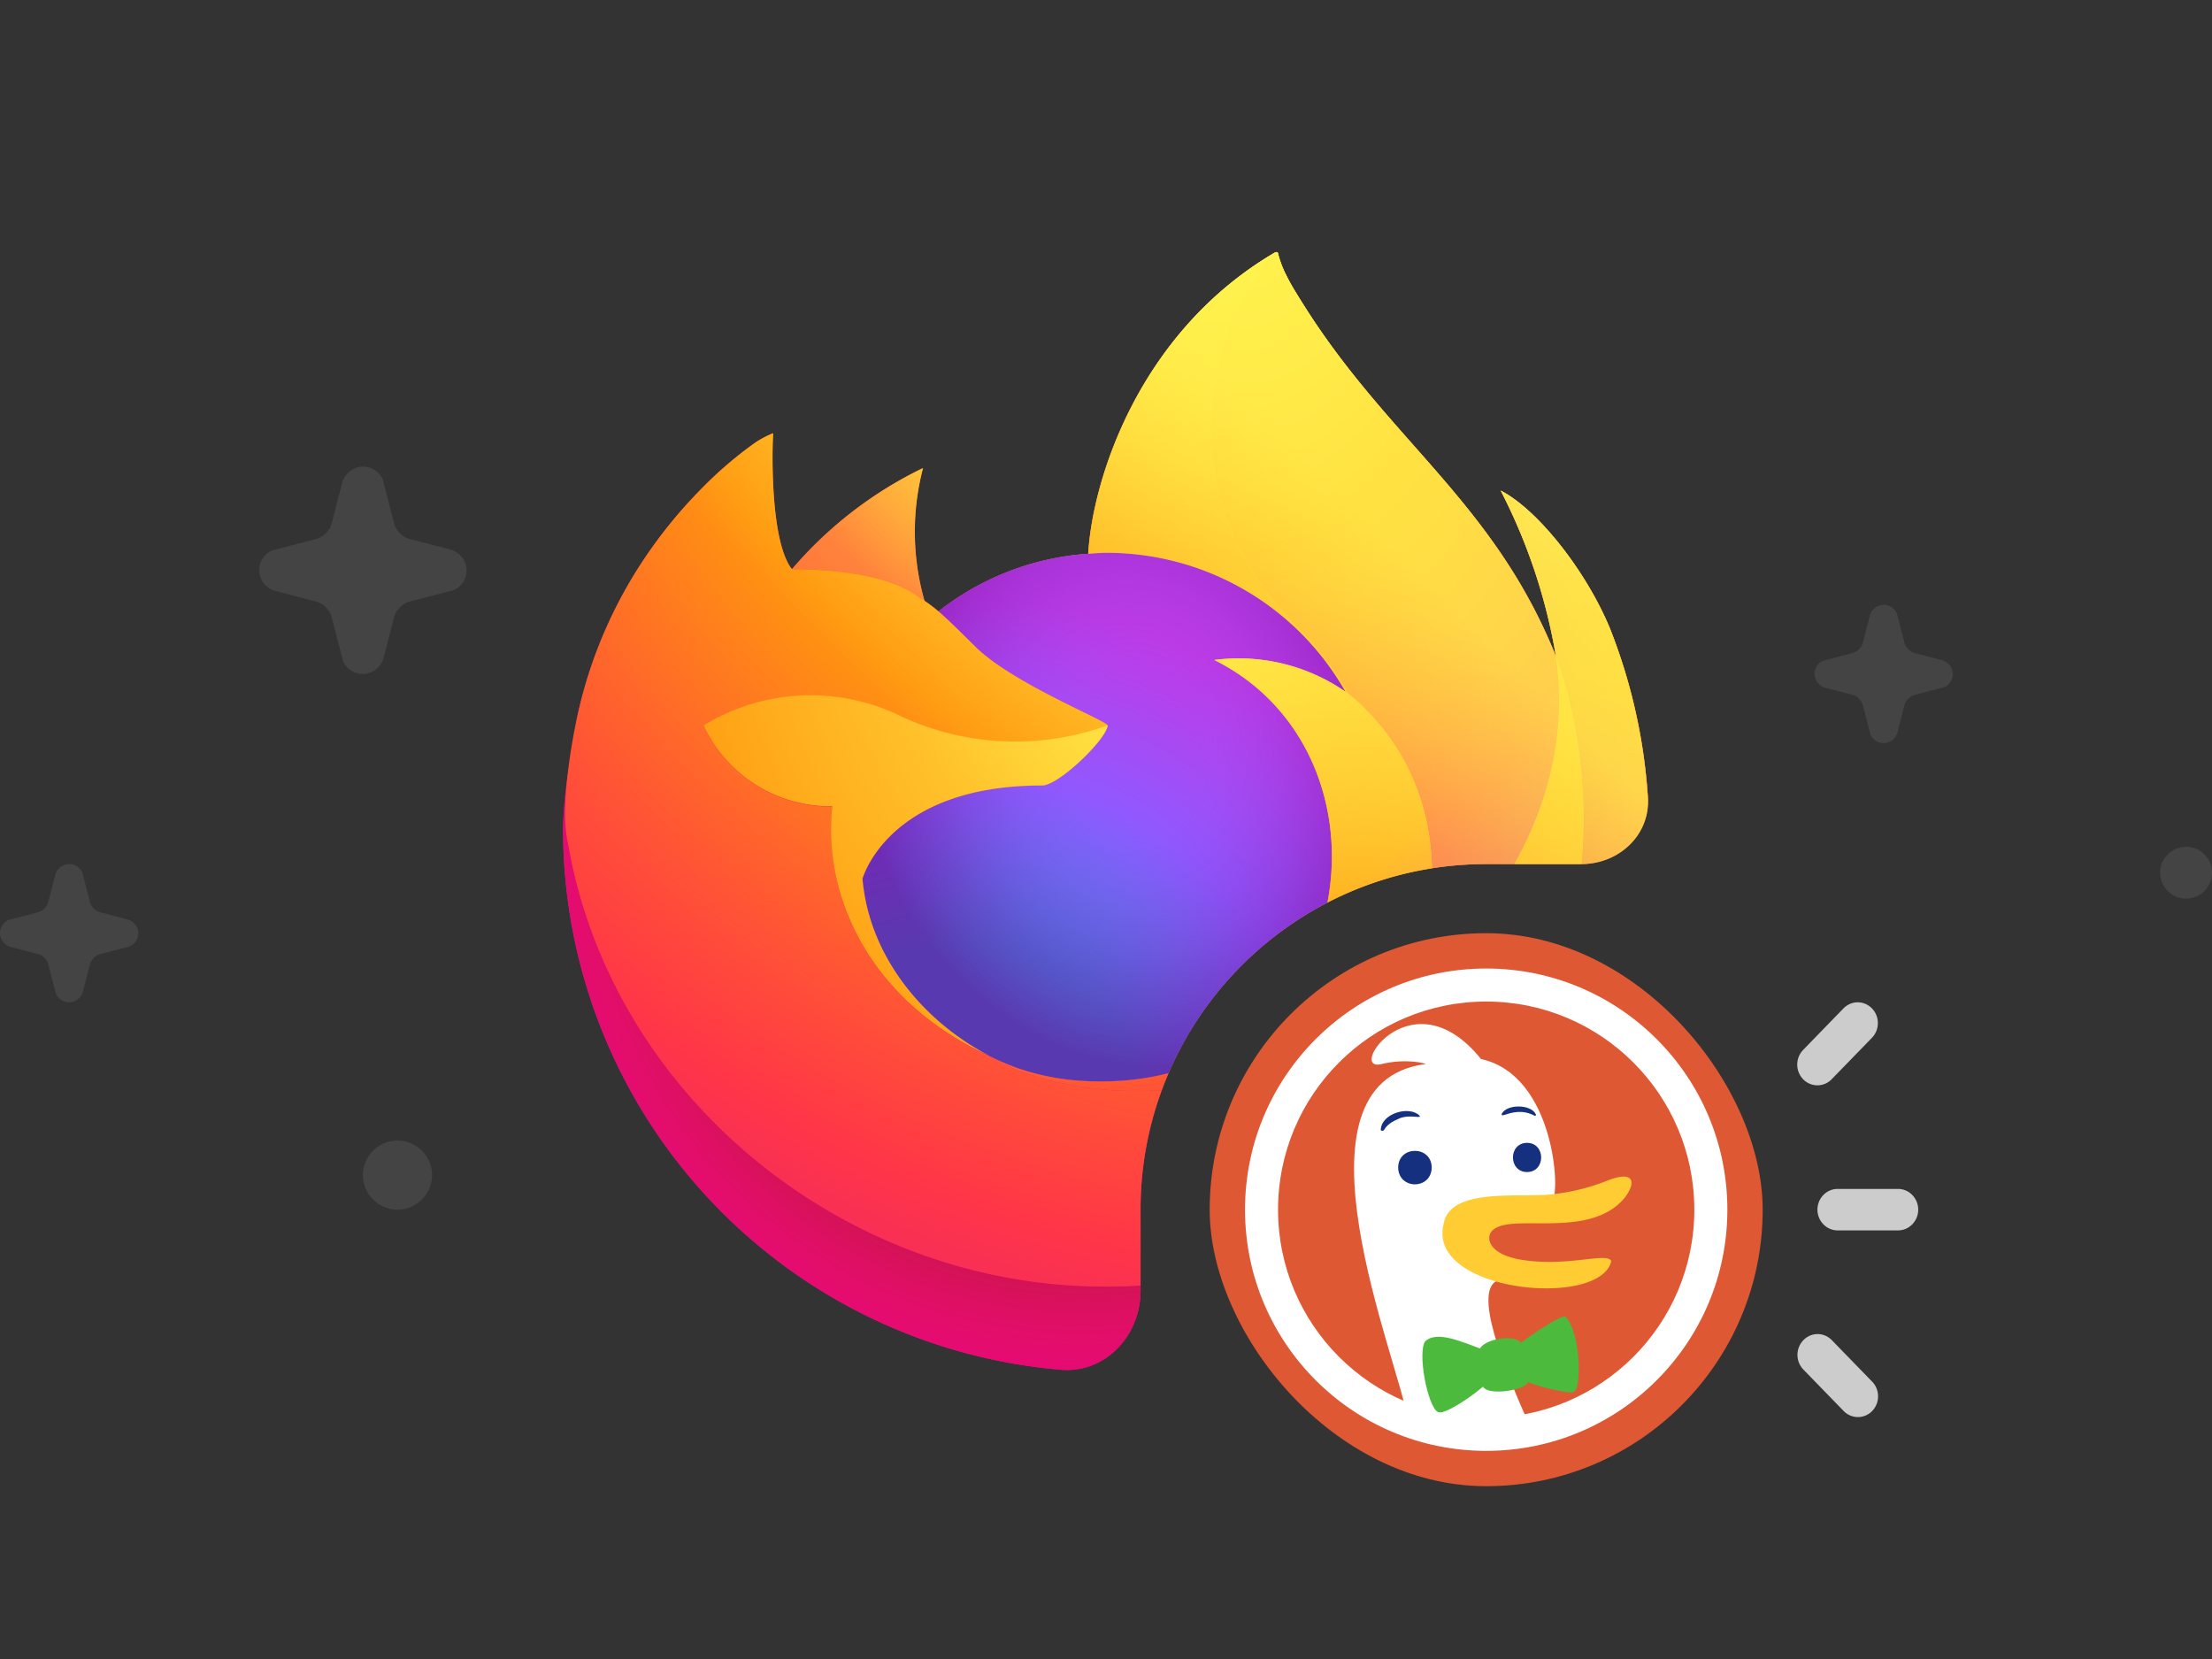
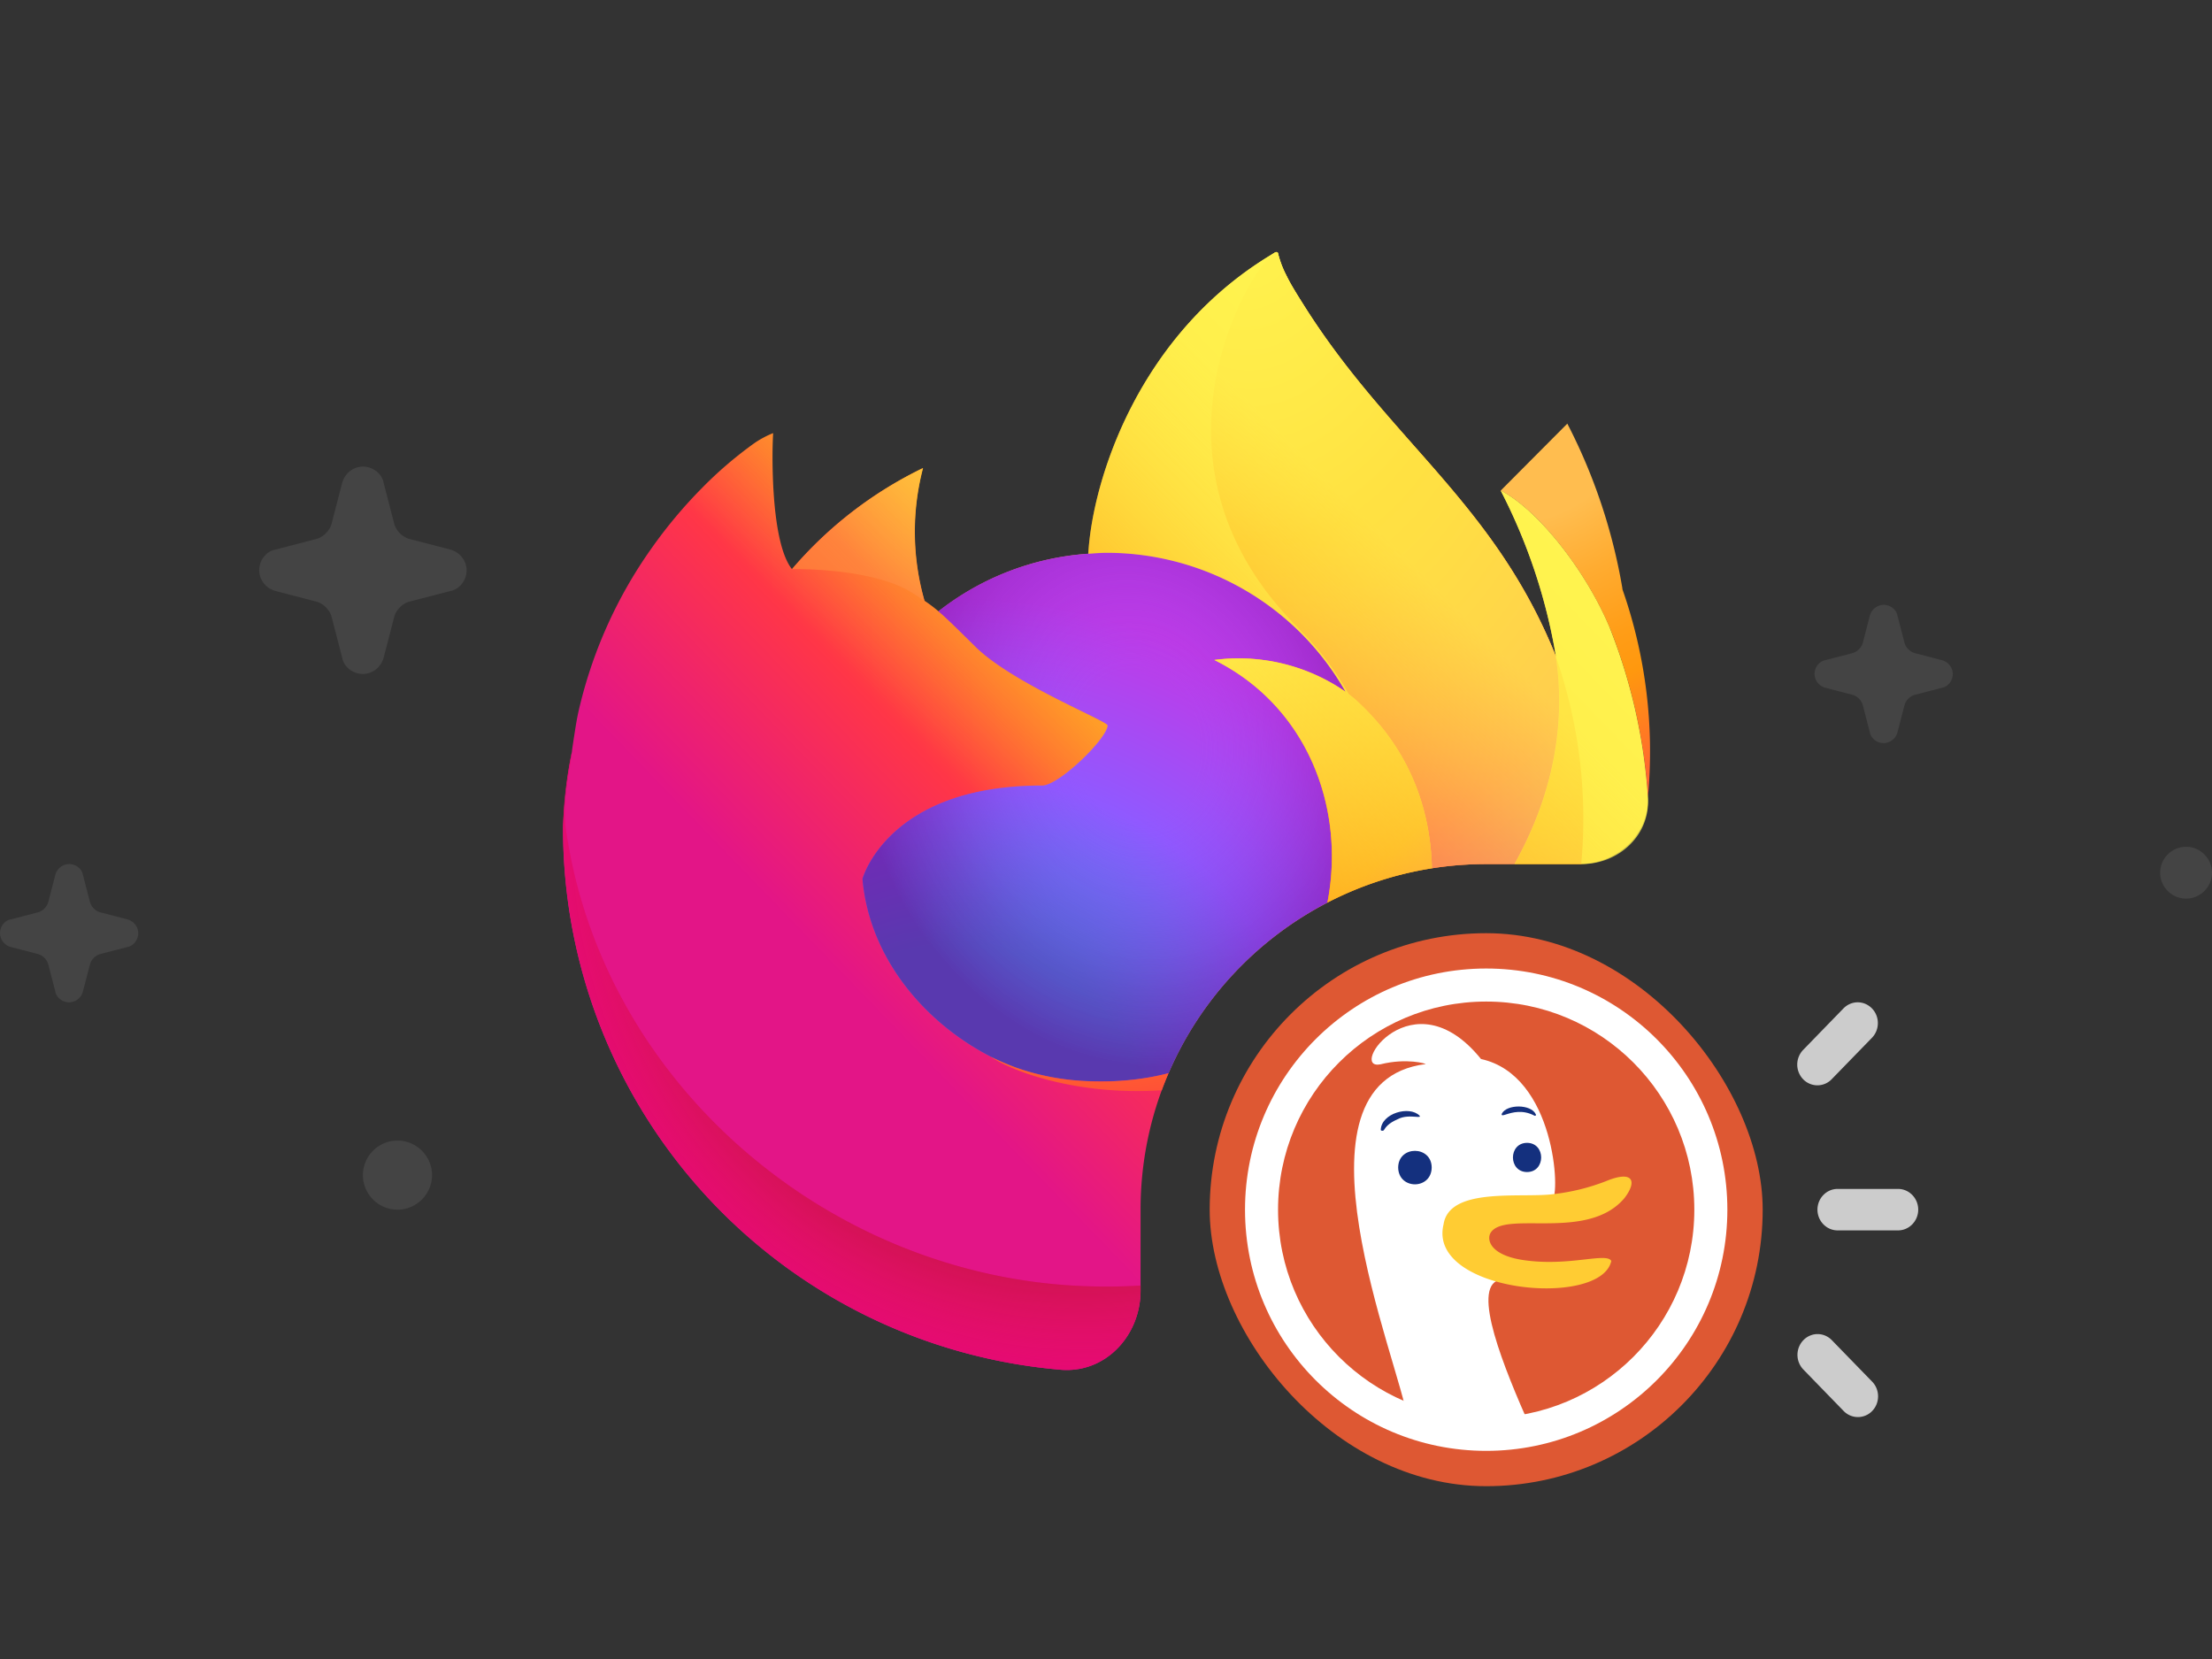
<svg xmlns="http://www.w3.org/2000/svg" fill="none" viewBox="0 0 128 96">
  <rect x="0" y="0" width="128" height="96" fill="#333333" stroke="none" />
  <path fill="#888" d="m105.629 38.2 1.542-.4a.875.875 0 0 0 .629-.629l.4-1.542A.84.84 0 0 1 109 35c.4 0 .743.286.8.629l.4 1.542a.875.875 0 0 0 .629.629l1.542.4c.4.114.629.457.629.8 0 .4-.286.743-.629.8l-1.542.4a.875.875 0 0 0-.629.629l-.4 1.542a.84.84 0 0 1-.8.629c-.4 0-.743-.286-.8-.629l-.4-1.542a.875.875 0 0 0-.629-.629l-1.542-.4A.841.841 0 0 1 105 39c0-.4.286-.743.629-.8m-89.686-6.4 2.314-.6c.429-.086.857-.514.943-.943l.6-2.314c.171-.6.686-.943 1.2-.943.6 0 1.114.429 1.2.943l.6 2.314c.086.429.514.857.943.943l2.314.6c.6.171.943.686.943 1.2 0 .6-.429 1.114-.943 1.2l-2.314.6c-.429.086-.857.514-.943.943l-.6 2.314c-.171.6-.686.943-1.2.943-.6 0-1.114-.429-1.2-.943l-.6-2.314c-.086-.429-.514-.857-.943-.943l-2.314-.6c-.6-.171-.943-.686-.943-1.2 0-.6.429-1.114.943-1.2M.629 53.2l1.542-.4a.875.875 0 0 0 .629-.629l.4-1.542A.841.841 0 0 1 4 50c.4 0 .743.286.8.629l.4 1.542a.875.875 0 0 0 .629.629l1.542.4c.4.114.629.457.629.8 0 .4-.286.743-.629.8l-1.542.4a.875.875 0 0 0-.629.629l-.4 1.542A.841.841 0 0 1 4 58c-.4 0-.743-.286-.8-.629l-.4-1.542a.875.875 0 0 0-.629-.629L.63 54.8A.841.841 0 0 1 0 54c0-.4.286-.743.629-.8M126.5 52c-.825 0-1.5-.675-1.5-1.5s.675-1.5 1.5-1.5 1.5.675 1.5 1.5-.675 1.5-1.5 1.5M23 70c-1.1 0-2-.9-2-2s.9-2 2-2 2 .9 2 2-.9 2-2 2" opacity=".2" />
  <path fill="url(#Extension-Firefox-128_svg__a)" fill-rule="evenodd" d="M86.839 28.388c2.171 1.12 4.944 4.667 6.311 7.95l-.003-.004a32.259 32.259 0 0 1 2.2 9.693c.152 2.225-1.719 3.973-3.95 3.973H86c-11.046 0-20 8.954-20 20v4.682c0 2.603-2.033 4.8-4.627 4.579A31.483 31.483 0 0 1 40.89 69.23a31.384 31.384 0 0 1-8.31-21.214v-.162c.065-1.454.236-2.901.511-4.33l.003-.024c.002-.015.004-.03.004-.045.037-.3.25-1.685.31-1.962l.042-.207a26.504 26.504 0 0 1 4.221-9.515 27.435 27.435 0 0 1 2.941-3.522 22.893 22.893 0 0 1 3.075-2.63 5.62 5.62 0 0 1 1.05-.556c-.07 1.086-.158 6.29 1.088 7.867h.015a23.293 23.293 0 0 1 7.573-5.843 14.54 14.54 0 0 0 .088 7.677c.282.19.553.395.812.615a15.755 15.755 0 0 1 8.662-3.332c.243-4.28 2.926-12.83 10.829-17.449l-.012.021.011-.006.011-.006.007-.004.009-.005a.113.113 0 0 1 .059 0 .082.082 0 0 1 .071.081c.108.432.265.85.47 1.244.096.197.207.411.346.649.243.415.492.81.741 1.202 1.985 3.13 4.148 5.58 6.257 7.968 3.127 3.54 6.133 6.943 8.258 12.229l-.006-.053a32.598 32.598 0 0 0-3.186-9.531M57.06 61.013a16.501 16.501 0 0 0 .286.142l-.022-.014a4.965 4.965 0 0 1-.264-.128M90.03 37.95v.03l.006.004-.005-.034" clip-rule="evenodd" />
-   <path fill="url(#Extension-Firefox-128_svg__b)" d="M86.84 28.388c2.17 1.12 4.944 4.666 6.31 7.95l.004-.004a32.257 32.257 0 0 1 2.206 9.792c.142 2.17-1.68 3.874-3.856 3.874a28.4 28.4 0 0 0-1.473-12.018l-.006-.033v-.03a32.598 32.598 0 0 0-3.186-9.531" />
+   <path fill="url(#Extension-Firefox-128_svg__b)" d="M86.84 28.388c2.17 1.12 4.944 4.666 6.31 7.95l.004-.004a32.257 32.257 0 0 1 2.206 9.792a28.4 28.4 0 0 0-1.473-12.018l-.006-.033v-.03a32.598 32.598 0 0 0-3.186-9.531" />
  <path fill="url(#Extension-Firefox-128_svg__c)" d="M66 74.39c-.953.058-1.934.074-2.94.045-14.759-.417-27.763-11.354-30.19-25.674-.337-1.722-.16-2.796.04-4.022.064-.383.13-.781.182-1.218a23.366 23.366 0 0 0-.506 4.334v.162a31.384 31.384 0 0 0 8.31 21.214 31.483 31.483 0 0 0 20.484 10.03c2.59.22 4.62-1.972 4.62-4.57v-.302" />
-   <path fill="url(#Extension-Firefox-128_svg__d)" d="M86.84 28.388c2.17 1.12 4.944 4.666 6.31 7.95l.004-.004a32.257 32.257 0 0 1 2.206 9.792c.142 2.17-1.68 3.874-3.856 3.874a28.4 28.4 0 0 0-1.473-12.018l-.006-.033v-.03a32.598 32.598 0 0 0-3.186-9.531" />
  <path fill="url(#Extension-Firefox-128_svg__e)" d="M66 74.39c-.953.058-1.934.074-2.94.045-14.759-.417-27.763-11.354-30.19-25.674-.337-1.722-.16-2.796.04-4.022.064-.383.13-.781.182-1.218a23.366 23.366 0 0 0-.506 4.334v.162a31.384 31.384 0 0 0 8.31 21.214 31.483 31.483 0 0 0 20.484 10.03c2.59.22 4.62-1.972 4.62-4.57v-.302" />
-   <path fill="url(#Extension-Firefox-128_svg__f)" d="M77.857 40.026c.068.048.132.095.196.143a17.104 17.104 0 0 0-2.922-3.805c-9.782-9.765-2.563-21.168-1.346-21.752l.012-.018c-7.903 4.62-10.586 13.17-10.83 17.449.368-.025.731-.056 1.106-.056 2.804.006 5.556.752 7.978 2.164a15.865 15.865 0 0 1 5.806 5.873v.002" />
  <path fill="url(#Extension-Firefox-128_svg__g)" d="M60.306 45.455c.966 0 3.731-2.695 3.783-3.476l-.001-.007c-.004-.083-.594-.373-1.46-.798-1.78-.873-4.727-2.32-6.163-3.732l-.346-.34c-.91-.896-1.387-1.367-1.816-1.729a15.755 15.755 0 0 1 8.662-3.332l.171-.012c.31-.022.62-.044.934-.044 2.804.006 5.557.752 7.978 2.164a15.865 15.865 0 0 1 5.806 5.874 10.875 10.875 0 0 0-7.586-1.84c5.477 2.734 7.593 8.702 6.54 14.05a20.078 20.078 0 0 0-9.186 9.864c-1.428.37-3.014.538-4.756.457a14.013 14.013 0 0 1-4.094-.789 17.413 17.413 0 0 1-.924-.378c-.178-.08-.355-.162-.53-.252-3.84-1.978-7.015-5.727-7.411-10.277 0 0 1.453-5.403 10.399-5.403" />
  <path fill="url(#Extension-Firefox-128_svg__h)" d="M60.306 45.455c.966 0 3.731-2.695 3.783-3.476l-.001-.007c-.004-.083-.594-.373-1.46-.798-1.78-.873-4.727-2.32-6.163-3.732l-.346-.34c-.91-.896-1.387-1.367-1.816-1.729a15.755 15.755 0 0 1 8.662-3.332l.171-.012c.31-.022.62-.044.934-.044 2.804.006 5.557.752 7.978 2.164a15.865 15.865 0 0 1 5.806 5.874 10.875 10.875 0 0 0-7.586-1.84c5.477 2.734 7.593 8.702 6.54 14.05a20.078 20.078 0 0 0-9.186 9.864c-1.428.37-3.014.538-4.756.457a14.013 14.013 0 0 1-4.094-.789 17.413 17.413 0 0 1-.924-.378c-.178-.08-.355-.162-.53-.252-3.84-1.978-7.015-5.727-7.411-10.277 0 0 1.453-5.403 10.399-5.403" />
  <path fill="url(#Extension-Firefox-128_svg__i)" d="M52.838 34.336c.255.162.465.303.65.43a14.54 14.54 0 0 1-.09-7.677 23.292 23.292 0 0 0-7.572 5.844c.153-.004 4.717-.086 7.012 1.403" />
-   <path fill="url(#Extension-Firefox-128_svg__j)" d="M63.054 74.437c-14.758-.413-27.762-11.354-30.19-25.675l-.006.002c-.551-2.53.567-7.409.582-7.473a26.502 26.502 0 0 1 4.221-9.514 27.447 27.447 0 0 1 2.954-3.515 22.906 22.906 0 0 1 3.075-2.63 5.61 5.61 0 0 1 1.05-.556c-.071 1.087-.16 6.29 1.088 7.867h.014c.151-.004 4.715-.085 7.01 1.404.253.166.463.303.65.43.28.19.552.395.811.615.432.366.915.84 1.84 1.752l.322.317c1.436 1.411 4.382 2.858 6.162 3.731.866.426 1.456.716 1.46.8a15.69 15.69 0 0 1-11.81-.464 11.886 11.886 0 0 0-11.568.463 8.07 8.07 0 0 0 3.031 3.443 8.09 8.09 0 0 0 4.421 1.238c-.584 5.138 2.136 11.122 8.719 14.263a13 13 0 0 0 .458.228c1.185.807 4.911 2.25 9.876 1.93A19.96 19.96 0 0 0 66 70v4.39c-.955.059-1.937.076-2.947.047" />
  <path fill="url(#Extension-Firefox-128_svg__k)" d="M91.499 50a28.4 28.4 0 0 0-1.462-11.982l-.006-.042-.006-.052c-.002-.004-.002-.002-.001.005l.001.025v.03l.012.034c.635 4.203-.34 8.329-2.395 11.982H91.5" />
  <path fill="url(#Extension-Firefox-128_svg__l)" d="M78.052 40.172a17.102 17.102 0 0 0-2.923-3.81l.004-.013c-9.781-9.758-2.564-21.168-1.347-21.744l.012-.007a.063.063 0 0 1 .01-.006.026.026 0 0 0 .008-.004l.008-.004a.113.113 0 0 1 .06 0 .081.081 0 0 1 .07.08c.108.432.266.85.47 1.245.096.197.208.41.346.648.243.416.492.81.742 1.203 1.983 3.133 4.147 5.583 6.258 7.973 3.125 3.539 6.132 6.943 8.256 12.231.645 4.223-.33 8.368-2.395 12.036H86c-1.068 0-2.116.084-3.139.245-.074-3.067-1.053-6.665-4.338-9.688a6.572 6.572 0 0 0-.471-.385" />
  <path fill="url(#Extension-Firefox-128_svg__m)" d="M78.05 40.175c.173.13.335.26.472.386l-.002.003c3.284 3.02 4.265 6.615 4.34 9.681a19.858 19.858 0 0 0-6.051 1.988c1.05-5.346-1.066-11.308-6.54-14.04a10.87 10.87 0 0 1 7.586 1.839c.058.04.113.082.168.123.01.006.018.013.027.02" />
  <path fill="url(#Extension-Firefox-128_svg__n)" d="M67.618 62.106c-1.426.37-3.011.538-4.752.457a14.012 14.012 0 0 1-4.093-.789 16.3 16.3 0 0 1-.924-.377c-.178-.082-.356-.163-.531-.253l.022.013c1.188.81 4.917 2.254 9.886 1.933.122-.332.253-.66.392-.984" />
-   <path fill="url(#Extension-Firefox-128_svg__o)" d="M49.907 50.853s1.453-5.403 10.4-5.403c.966 0 3.733-2.695 3.783-3.476a15.69 15.69 0 0 1-11.811-.464 11.886 11.886 0 0 0-11.568.464 8.07 8.07 0 0 0 3.032 3.443 8.09 8.09 0 0 0 4.42 1.237c-.582 5.136 2.137 11.12 8.72 14.264.146.07.284.147.435.214-3.842-1.981-7.014-5.729-7.41-10.276v-.003" />
  <path fill="url(#Extension-Firefox-128_svg__p)" d="M86.84 28.388c2.17 1.12 4.944 4.667 6.31 7.95v.002a32.26 32.26 0 0 1 2.208 9.828C95.496 48.314 93.692 50 91.54 50H86c-3.31 0-6.432.804-9.182 2.228 1.049-5.345-1.067-11.306-6.54-14.038 2.67-.346 5.372.309 7.585 1.84a15.864 15.864 0 0 0-5.806-5.874 15.898 15.898 0 0 0-7.977-2.164c-.316 0-.624.022-.933.044l-.173.012c.244-4.28 2.926-12.83 10.83-17.449l-.013.021.012-.006.01-.006c.003 0 .005-.003.008-.004.003-.003.006-.005.008-.005a.113.113 0 0 1 .06 0 .082.082 0 0 1 .07.081c.108.432.266.85.47 1.244.096.197.208.411.347.649.242.415.492.81.74 1.202 1.985 3.13 4.149 5.58 6.258 7.968 3.126 3.54 6.133 6.943 8.257 12.229l-.006-.053a32.598 32.598 0 0 0-3.186-9.531" />
  <path fill="url(#Extension-Firefox-128_svg__q)" fill-rule="evenodd" d="M67.618 62.106c-1.424.368-3.006.535-4.743.454a14.013 14.013 0 0 1-4.094-.788 16.64 16.64 0 0 1-.923-.378 11.179 11.179 0 0 1-.531-.253c-3.843-1.982-7.015-5.73-7.411-10.276 0 0 1.452-5.403 10.399-5.403.967 0 3.734-2.695 3.783-3.476-.004-.084-.594-.374-1.46-.8-1.78-.873-4.726-2.32-6.162-3.73l-.322-.318c-.925-.911-1.408-1.386-1.84-1.752-.26-.22-.53-.424-.812-.614a14.54 14.54 0 0 1-.088-7.677 23.292 23.292 0 0 0-7.573 5.843h-.015c-1.246-1.578-1.159-6.781-1.087-7.868a5.624 5.624 0 0 0-1.05.557 22.82 22.82 0 0 0-3.076 2.63 27.435 27.435 0 0 0-2.94 3.523 26.502 26.502 0 0 0-4.222 9.514l-.042.207a53.48 53.48 0 0 0-.363 1.982 36.491 36.491 0 0 0-.465 4.378v.162a31.384 31.384 0 0 0 8.31 21.214A31.484 31.484 0 0 0 66 79.32V70c0-2.803.577-5.472 1.618-7.894m-10.291-.965a5.866 5.866 0 0 1-.264-.128l-.172-.086a13 13 0 0 0 .458.228z" clip-rule="evenodd" />
  <path fill="#CCC" d="M107.501 58c.298 0 .595.12.823.354.454.468.454 1.23 0 1.698l-2.333 2.4a1.145 1.145 0 0 1-1.65 0 1.226 1.226 0 0 1 0-1.698l2.332-2.4c.228-.234.525-.354.823-.354zm-1.166 10.798h3.499c.641 0 1.166.54 1.166 1.2 0 .66-.525 1.2-1.166 1.2h-3.499c-.641 0-1.166-.54-1.166-1.2 0-.66.525-1.2 1.166-1.2m-1.982 8.754c.227-.234.525-.354.822-.354h.006c.297 0 .595.12.822.354l2.333 2.4c.454.467.454 1.23 0 1.697a1.146 1.146 0 0 1-1.651 0l-2.332-2.4a1.226 1.226 0 0 1 0-1.697" />
  <rect width="32" height="32" x="70" y="54" fill="#DE5833" rx="16" />
  <path fill="#fff" d="M89.814 69.464c-.097.062-.41.026-.823-.02-3.66-.644-4.017 1.444-2.254 4.623-1.596.476.287 5.08 1.823 8.538-1.68.595-4.772.467-6.202-.06l-.007-.024c-.314-.116-.704-.115-.886-.363-.492-3.383-7.355-19.527 1.03-20.584.053-.015-1.083-.368-2.612.014-1.912.382 1.857-5.206 5.817-.307 4.302.941 4.61 7.867 4.115 8.182v.001" />
-   <path fill="#4CBA3C" d="M91.29 80.09c-.043.274-.137.457-.306.482-.319.05-1.747-.278-2.56-.587-.092.425-2.268.827-2.613.257-.79.682-2.302 1.673-2.619 1.465-.605-.396-1.175-3.45-.72-4.096.693-.63 2.15.055 3.171.417.347-.586 2.024-.808 2.372-.327.917-.697 2.448-1.68 2.597-1.501.745.897.839 3.03.678 3.89" />
  <path fill="#FC3" fill-rule="evenodd" d="M83.53 70.87c.311-2.216 4.496-1.523 6.368-1.772a12.11 12.11 0 0 0 3.05-.755c1.547-.636 1.811-.005 1.054.985-2.136 2.533-6.889.69-7.74 2-.248.388-.056 1.301 1.899 1.589 2.64.388 4.81-.468 5.079.05-.603 2.764-10.63 1.823-9.712-2.097h.001" clip-rule="evenodd" />
  <path fill="#14307E" d="M88.871 64.48c-.277-.6-1.7-.596-1.972-.024-.025.118.075.087.263.028.331-.104.938-.295 1.636.078.055.024.109-.033.073-.083m-6.954.144c-.264-.019-.693-.05-1.048.147-.52.222-.687.46-.788.624-.037.06-.181.054-.181-.017.035-.954 1.653-1.414 2.241-.821.072.089-.033.081-.224.067m6.447 3.199c-1.088-.005-1.088-1.684 0-1.69 1.09.006 1.09 1.685 0 1.69m-5.517-.26c-.021 1.294-1.92 1.294-1.94 0 .005-1.289 1.934-1.288 1.94 0" />
  <path fill="#fff" fill-rule="evenodd" d="M86 57.956c-6.652 0-12.044 5.392-12.044 12.044 0 6.651 5.392 12.044 12.044 12.044 6.651 0 12.044-5.392 12.044-12.044S92.652 57.956 86 57.956M72.044 70c0-7.708 6.248-13.956 13.956-13.956 7.707 0 13.956 6.248 13.956 13.956 0 7.707-6.249 13.956-13.956 13.956-7.708 0-13.956-6.249-13.956-13.956" clip-rule="evenodd" />
  <defs>
    <radialGradient id="Extension-Firefox-128_svg__b" cx="0" cy="0" r="1" gradientTransform="matrix(65.591 0 0 65.484 86.965 21.888)" gradientUnits="userSpaceOnUse">
      <stop offset=".129" stop-color="#FFBD4F" />
      <stop offset=".186" stop-color="#FFAC31" />
      <stop offset=".247" stop-color="#FF9D17" />
      <stop offset=".283" stop-color="#FF980E" />
      <stop offset=".403" stop-color="#FF563B" />
      <stop offset=".467" stop-color="#FF3750" />
      <stop offset=".71" stop-color="#F5156C" />
      <stop offset=".782" stop-color="#EB0878" />
      <stop offset=".86" stop-color="#E50080" />
    </radialGradient>
    <radialGradient id="Extension-Firefox-128_svg__c" cx="0" cy="0" r="1" gradientTransform="matrix(65.591 0 0 65.484 86.965 21.888)" gradientUnits="userSpaceOnUse">
      <stop offset=".129" stop-color="#FFBD4F" />
      <stop offset=".186" stop-color="#FFAC31" />
      <stop offset=".247" stop-color="#FF9D17" />
      <stop offset=".283" stop-color="#FF980E" />
      <stop offset=".403" stop-color="#FF563B" />
      <stop offset=".467" stop-color="#FF3750" />
      <stop offset=".71" stop-color="#F5156C" />
      <stop offset=".782" stop-color="#EB0878" />
      <stop offset=".86" stop-color="#E50080" />
    </radialGradient>
    <radialGradient id="Extension-Firefox-128_svg__d" cx="0" cy="0" r="1" gradientTransform="matrix(65.591 0 0 65.484 62.612 48.633)" gradientUnits="userSpaceOnUse">
      <stop offset=".3" stop-color="#960E18" />
      <stop offset=".351" stop-color="#B11927" stop-opacity=".74" />
      <stop offset=".435" stop-color="#DB293D" stop-opacity=".343" />
      <stop offset=".497" stop-color="#F5334B" stop-opacity=".094" />
      <stop offset=".53" stop-color="#FF3750" stop-opacity="0" />
    </radialGradient>
    <radialGradient id="Extension-Firefox-128_svg__e" cx="0" cy="0" r="1" gradientTransform="matrix(65.591 0 0 65.484 62.612 48.633)" gradientUnits="userSpaceOnUse">
      <stop offset=".3" stop-color="#960E18" />
      <stop offset=".351" stop-color="#B11927" stop-opacity=".74" />
      <stop offset=".435" stop-color="#DB293D" stop-opacity=".343" />
      <stop offset=".497" stop-color="#F5334B" stop-opacity=".094" />
      <stop offset=".53" stop-color="#FF3750" stop-opacity="0" />
    </radialGradient>
    <radialGradient id="Extension-Firefox-128_svg__f" cx="0" cy="0" r="1" gradientTransform="matrix(47.513 0 0 47.435 70.73 7.3)" gradientUnits="userSpaceOnUse">
      <stop offset=".132" stop-color="#FFF44F" />
      <stop offset=".252" stop-color="#FFDC3E" />
      <stop offset=".506" stop-color="#FF9D12" />
      <stop offset=".526" stop-color="#FF980E" />
    </radialGradient>
    <radialGradient id="Extension-Firefox-128_svg__g" cx="0" cy="0" r="1" gradientTransform="matrix(31.229 0 0 31.178 55.306 65.652)" gradientUnits="userSpaceOnUse">
      <stop offset=".353" stop-color="#3A8EE6" />
      <stop offset=".472" stop-color="#5C79F0" />
      <stop offset=".669" stop-color="#9059FF" />
      <stop offset="1" stop-color="#C139E6" />
    </radialGradient>
    <radialGradient id="Extension-Firefox-128_svg__h" cx="0" cy="0" r="1" gradientTransform="rotate(-13.57 213.644 -254.947)scale(16.559 19.358)" gradientUnits="userSpaceOnUse">
      <stop offset=".206" stop-color="#9059FF" stop-opacity="0" />
      <stop offset=".278" stop-color="#8C4FF3" stop-opacity=".064" />
      <stop offset=".747" stop-color="#7716A8" stop-opacity=".45" />
      <stop offset=".975" stop-color="#6E008B" stop-opacity=".6" />
    </radialGradient>
    <radialGradient id="Extension-Firefox-128_svg__i" cx="0" cy="0" r="1" gradientTransform="matrix(22.47 0 0 22.433 61.8 19.457)" gradientUnits="userSpaceOnUse">
      <stop stop-color="#FFE226" />
      <stop offset=".121" stop-color="#FFDB27" />
      <stop offset=".295" stop-color="#FFC82A" />
      <stop offset=".502" stop-color="#FFA930" />
      <stop offset=".732" stop-color="#FF7E37" />
      <stop offset=".792" stop-color="#FF7139" />
    </radialGradient>
    <radialGradient id="Extension-Firefox-128_svg__j" cx="0" cy="0" r="1" gradientTransform="matrix(95.87 0 0 95.713 79.659 4.869)" gradientUnits="userSpaceOnUse">
      <stop offset=".113" stop-color="#FFF44F" />
      <stop offset=".456" stop-color="#FF980E" />
      <stop offset=".622" stop-color="#FF5634" />
      <stop offset=".716" stop-color="#FF3647" />
      <stop offset=".904" stop-color="#E31587" />
    </radialGradient>
    <radialGradient id="Extension-Firefox-128_svg__k" cx="0" cy="0" r="1" gradientTransform="matrix(95.87 0 0 95.713 79.659 4.869)" gradientUnits="userSpaceOnUse">
      <stop offset=".113" stop-color="#FFF44F" />
      <stop offset=".456" stop-color="#FF980E" />
      <stop offset=".622" stop-color="#FF5634" />
      <stop offset=".716" stop-color="#FF3647" />
      <stop offset=".904" stop-color="#E31587" />
    </radialGradient>
    <radialGradient id="Extension-Firefox-128_svg__l" cx="0" cy="0" r="1" gradientTransform="matrix(7.373 69.753 -45.851 4.847 71.69 10.176)" gradientUnits="userSpaceOnUse">
      <stop stop-color="#FFF44F" />
      <stop offset=".06" stop-color="#FFE847" />
      <stop offset=".168" stop-color="#FFC830" />
      <stop offset=".304" stop-color="#FF980E" />
      <stop offset=".356" stop-color="#FF8B16" />
      <stop offset=".455" stop-color="#FF672A" />
      <stop offset=".57" stop-color="#FF3647" />
      <stop offset=".737" stop-color="#E31587" />
    </radialGradient>
    <radialGradient id="Extension-Firefox-128_svg__m" cx="0" cy="0" r="1" gradientTransform="matrix(59.843 0 0 59.746 61.8 27.561)" gradientUnits="userSpaceOnUse">
      <stop offset=".137" stop-color="#FFF44F" />
      <stop offset=".48" stop-color="#FF980E" />
      <stop offset=".592" stop-color="#FF5634" />
      <stop offset=".655" stop-color="#FF3647" />
      <stop offset=".904" stop-color="#E31587" />
    </radialGradient>
    <radialGradient id="Extension-Firefox-128_svg__n" cx="0" cy="0" r="1" gradientTransform="matrix(59.843 0 0 59.746 61.8 27.561)" gradientUnits="userSpaceOnUse">
      <stop offset=".137" stop-color="#FFF44F" />
      <stop offset=".48" stop-color="#FF980E" />
      <stop offset=".592" stop-color="#FF5634" />
      <stop offset=".655" stop-color="#FF3647" />
      <stop offset=".904" stop-color="#E31587" />
    </radialGradient>
    <radialGradient id="Extension-Firefox-128_svg__o" cx="0" cy="0" r="1" gradientTransform="matrix(65.501 0 0 65.394 77.223 30.803)" gradientUnits="userSpaceOnUse">
      <stop offset=".094" stop-color="#FFF44F" />
      <stop offset=".231" stop-color="#FFE141" />
      <stop offset=".509" stop-color="#FFAF1E" />
      <stop offset=".626" stop-color="#FF980E" />
    </radialGradient>
    <linearGradient id="Extension-Firefox-128_svg__a" x1="88.986" x2="36.837" y1="24.632" y2="75.03" gradientUnits="userSpaceOnUse">
      <stop offset=".048" stop-color="#FFF44F" />
      <stop offset=".111" stop-color="#FFE847" />
      <stop offset=".225" stop-color="#FFC830" />
      <stop offset=".368" stop-color="#FF980E" />
      <stop offset=".401" stop-color="#FF8B16" />
      <stop offset=".462" stop-color="#FF672A" />
      <stop offset=".534" stop-color="#FF3647" />
      <stop offset=".705" stop-color="#E31587" />
    </linearGradient>
    <linearGradient id="Extension-Firefox-128_svg__p" x1="88.353" x2="43.99" y1="24.365" y2="68.809" gradientUnits="userSpaceOnUse">
      <stop offset=".167" stop-color="#FFF44F" stop-opacity=".8" />
      <stop offset=".266" stop-color="#FFF44F" stop-opacity=".634" />
      <stop offset=".489" stop-color="#FFF44F" stop-opacity=".217" />
      <stop offset=".6" stop-color="#FFF44F" stop-opacity="0" />
    </linearGradient>
    <linearGradient id="Extension-Firefox-128_svg__q" x1="88.353" x2="43.99" y1="24.365" y2="68.809" gradientUnits="userSpaceOnUse">
      <stop offset=".167" stop-color="#FFF44F" stop-opacity=".8" />
      <stop offset=".266" stop-color="#FFF44F" stop-opacity=".634" />
      <stop offset=".489" stop-color="#FFF44F" stop-opacity=".217" />
      <stop offset=".6" stop-color="#FFF44F" stop-opacity="0" />
    </linearGradient>
  </defs>
</svg>